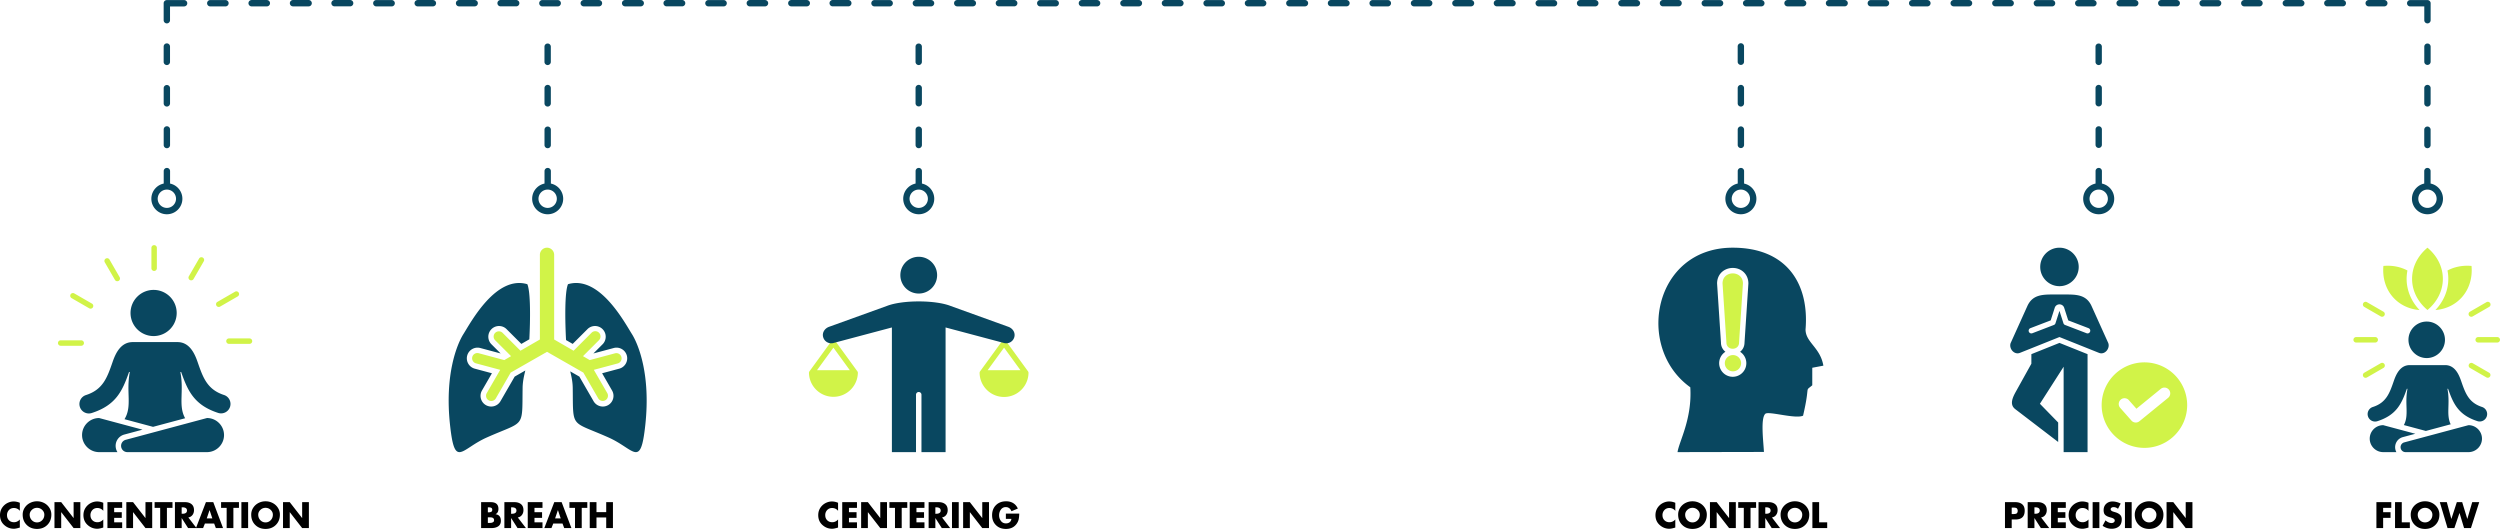
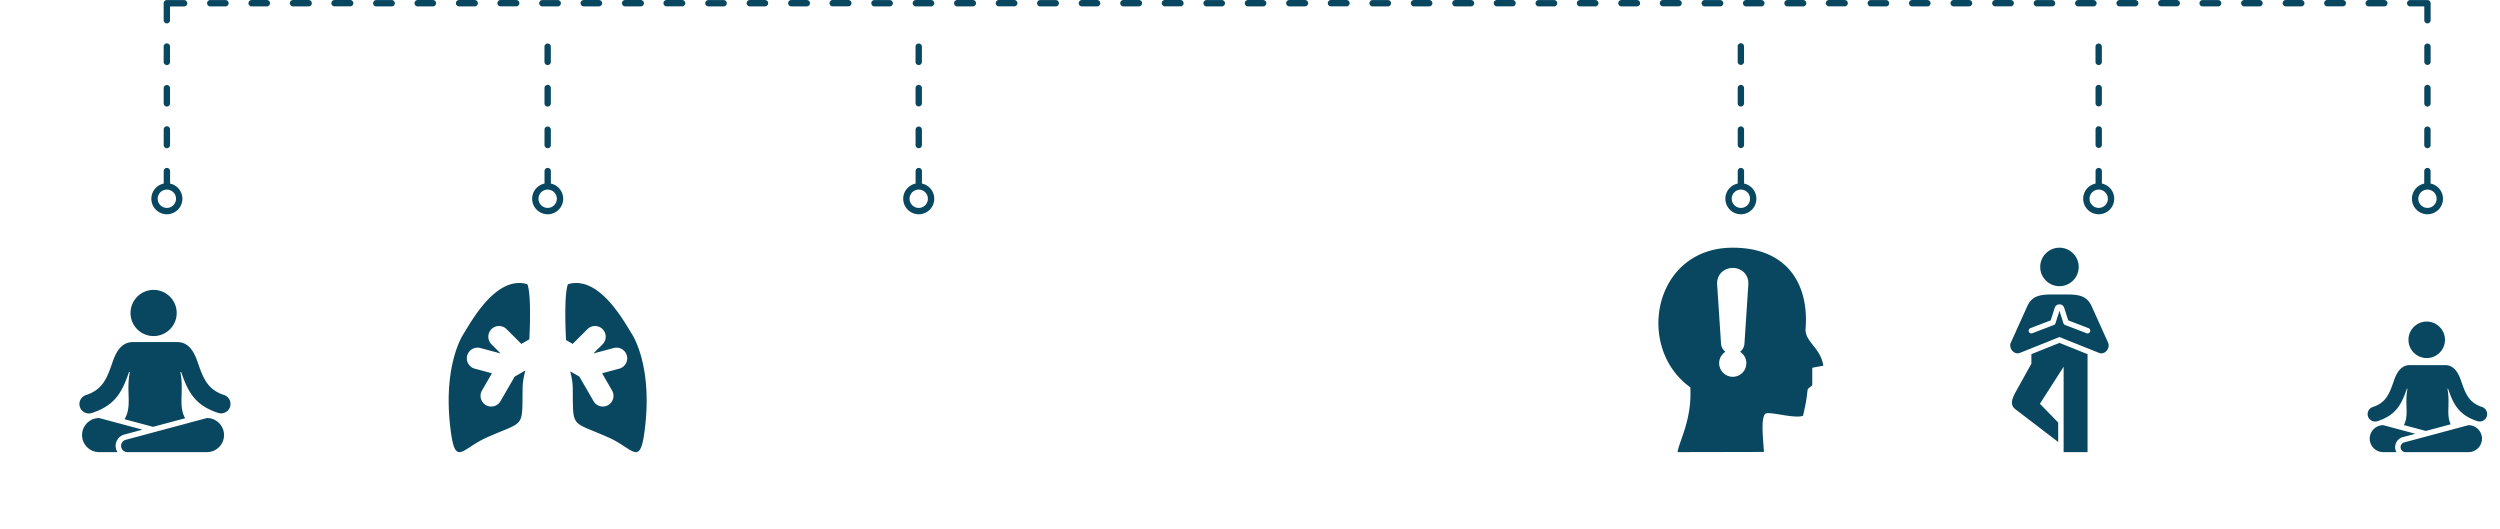
<svg xmlns="http://www.w3.org/2000/svg" viewBox="0 0 414.806 87.761">
  <path fill="#094760" fill-rule="evenodd" d="M395.588.004a.528.528 0 1 1 0 1.055h-2.544a.528.528 0 1 1 0-1.055h2.544zM28.21 3.378a.528.528 0 0 1-1.055 0V.54c0-.291.236-.527.527-.527h2.84a.528.528 0 1 1 0 1.055H28.21V3.38zm.009 27.08a2.566 2.566 0 0 1 1.317.731 2.567 2.567 0 0 1-.029 3.608 2.566 2.566 0 0 1-1.82.754c-.71 0-1.352-.288-1.818-.754v-.001h-.002a2.567 2.567 0 0 1-.754-1.819c0-.709.288-1.352.754-1.818l.002-.002a2.57 2.57 0 0 1 1.294-.7v-2.07a.528.528 0 0 1 1.056 0v2.071zm.542 1.445a1.515 1.515 0 0 0-1.074-.445 1.517 1.517 0 0 0-1.074 2.593 1.518 1.518 0 0 0 2.148 0c.275-.275.445-.655.445-1.074a1.517 1.517 0 0 0-.445-1.074zm-.55-21.636a.528.528 0 0 1-1.056 0V7.723a.527.527 0 1 1 1.055 0v2.544zm.002 6.888a.527.527 0 1 1-1.055 0V14.61a.528.528 0 0 1 1.055 0v2.544zm.003 6.888a.528.528 0 1 1-1.055 0v-2.544a.528.528 0 1 1 1.055 0v2.544zM58.074 0a.528.528 0 1 1 0 1.055h-2.543a.528.528 0 1 1 0-1.055h2.543zM37.41.009a.527.527 0 1 1 0 1.055h-2.543a.528.528 0 0 1 0-1.055h2.543zm6.888-.003a.528.528 0 0 1 0 1.055h-2.544a.528.528 0 1 1 0-1.056h2.544zm6.888-.003a.528.528 0 1 1 0 1.055h-2.543a.528.528 0 1 1 0-1.055h2.543zM85.626 0a.528.528 0 1 1 0 1.055h-2.543a.528.528 0 1 1 0-1.055h2.543zM64.962.009a.528.528 0 1 1 0 1.055h-2.543a.528.528 0 0 1 0-1.055h2.543zM71.85.006a.528.528 0 0 1 0 1.055h-2.543a.527.527 0 1 1 0-1.056h2.543zm6.888-.003a.528.528 0 1 1 0 1.055h-2.543a.528.528 0 1 1 0-1.055h2.543zM113.178 0a.527.527 0 1 1 0 1.055h-2.543a.528.528 0 1 1 0-1.055h2.543zM92.514.009a.528.528 0 1 1 0 1.055h-2.543a.528.528 0 0 1 0-1.055h2.543zm6.888-.003a.528.528 0 0 1 0 1.055H96.86a.528.528 0 1 1 0-1.056h2.543zm6.888-.003a.528.528 0 1 1 0 1.055h-2.543a.528.528 0 1 1 0-1.055h2.543zM140.73 0a.528.528 0 1 1 0 1.055h-2.543a.528.528 0 1 1 0-1.055h2.544zm-20.664.009a.527.527 0 1 1 0 1.055h-2.543a.528.528 0 0 1 0-1.055h2.543zm6.888-.003a.528.528 0 0 1 0 1.055h-2.543a.528.528 0 1 1 0-1.056h2.543zm6.889-.003a.528.528 0 1 1 0 1.055h-2.544a.527.527 0 1 1 0-1.055h2.544zM168.283 0a.527.527 0 1 1 0 1.055h-2.544a.527.527 0 1 1 0-1.055h2.544zm-20.664.009a.527.527 0 1 1 0 1.055h-2.544a.528.528 0 0 1 0-1.055h2.544zm6.887-.003a.528.528 0 0 1 0 1.055h-2.543a.528.528 0 1 1 0-1.056h2.544zm6.889-.003a.528.528 0 1 1 0 1.055h-2.544a.528.528 0 1 1 0-1.055h2.544zM195.835 0a.528.528 0 1 1 0 1.055h-2.544a.527.527 0 1 1 0-1.055h2.544zM175.17.009a.527.527 0 1 1 0 1.055h-2.544a.528.528 0 1 1 0-1.055h2.544zm6.888-.003a.528.528 0 0 1 0 1.055h-2.544a.528.528 0 1 1 0-1.056h2.544zm6.888-.003a.528.528 0 1 1 0 1.055h-2.544a.527.527 0 1 1 0-1.055h2.544zm214.352 3.375a.528.528 0 0 1-1.055 0V1.067h-2.312a.528.528 0 1 1 0-1.055h2.84c.291 0 .527.236.527.527v2.84zm-.528 28.08a1.516 1.516 0 0 0-1.518 1.52 1.514 1.514 0 0 0 1.518 1.517c.42 0 .8-.17 1.075-.443v-.001a1.518 1.518 0 0 0 0-2.149v.001a1.514 1.514 0 0 0-1.075-.445zm-1.82-.301a2.568 2.568 0 0 1 1.284-.698v-2.072a.527.527 0 1 1 1.056 0v2.068a2.57 2.57 0 0 1 1.3.702v.002a2.567 2.567 0 0 1 0 3.638v-.001h-.002a2.565 2.565 0 0 1-1.818.755 2.57 2.57 0 0 1-1.82-.754 2.566 2.566 0 0 1-.754-1.82 2.563 2.563 0 0 1 .755-1.82zm2.348-20.89a.528.528 0 0 1-1.055 0V7.723a.528.528 0 0 1 1.055 0v2.544zm-.002 6.888a.528.528 0 0 1-1.056 0V14.61a.527.527 0 1 1 1.055 0v2.544zm-.004 6.888a.528.528 0 1 1-1.055 0v-2.544a.528.528 0 0 1 1.055 0v2.544zM223.387 0a.528.528 0 1 1 0 1.055h-2.544a.527.527 0 1 1 0-1.055h2.544zm-20.664.009a.527.527 0 1 1 0 1.055h-2.544a.528.528 0 0 1 0-1.055h2.544zm6.888-.003a.528.528 0 0 1 0 1.055h-2.543a.528.528 0 1 1 0-1.056h2.543zm6.888-.003a.528.528 0 1 1 0 1.055h-2.544a.528.528 0 1 1 0-1.055h2.544zM250.939 0a.528.528 0 1 1 0 1.055h-2.543a.528.528 0 1 1 0-1.055h2.543zm-20.664.009a.527.527 0 1 1 0 1.055h-2.544a.528.528 0 0 1 0-1.055h2.544zm6.888-.003a.528.528 0 0 1 0 1.055h-2.544a.527.527 0 1 1 0-1.056h2.544zm6.888-.003a.528.528 0 1 1 0 1.055h-2.543a.528.528 0 1 1 0-1.055h2.543zM278.491 0a.528.528 0 1 1 0 1.055h-2.543a.528.528 0 1 1 0-1.055h2.543zm-20.664.009a.528.528 0 1 1 0 1.055h-2.543a.528.528 0 0 1 0-1.055h2.543zm6.888-.003a.528.528 0 0 1 0 1.055h-2.543a.528.528 0 1 1 0-1.056h2.543zm6.888-.003a.527.527 0 1 1 0 1.055h-2.543a.528.528 0 1 1 0-1.055h2.543zM306.043 0a.528.528 0 1 1 0 1.055H303.5a.528.528 0 1 1 0-1.055h2.543zM285.38.009a.528.528 0 1 1 0 1.055h-2.543a.528.528 0 0 1 0-1.055h2.543zm6.888-.003a.528.528 0 0 1 0 1.055h-2.543a.528.528 0 1 1 0-1.056h2.543zm6.888-.003a.528.528 0 1 1 0 1.055h-2.543a.528.528 0 1 1 0-1.055h2.543zM333.595 0a.528.528 0 1 1 0 1.055h-2.543a.528.528 0 0 1 0-1.055h2.543zm-20.664.009a.527.527 0 1 1 0 1.055h-2.543a.528.528 0 0 1 0-1.055h2.543zm6.888-.003a.528.528 0 0 1 0 1.055h-2.543a.528.528 0 1 1 0-1.056h2.543zm6.888-.003a.527.527 0 1 1 0 1.055h-2.543a.527.527 0 1 1 0-1.055h2.543zM361.147 0a.528.528 0 1 1 0 1.055h-2.543a.527.527 0 1 1 0-1.055h2.544zm-20.664.009a.527.527 0 1 1 0 1.055h-2.543a.528.528 0 0 1 0-1.055h2.543zm6.888-.003a.528.528 0 0 1 0 1.055h-2.543a.528.528 0 1 1 0-1.056h2.543zm6.889-.003a.528.528 0 1 1 0 1.055h-2.544a.528.528 0 1 1 0-1.055h2.544zM388.7 0a.528.528 0 1 1 0 1.055h-2.544a.527.527 0 1 1 0-1.055h2.544zm-20.664.009a.527.527 0 1 1 0 1.055h-2.544a.528.528 0 1 1 0-1.055h2.544zm6.888-.003a.528.528 0 0 1 0 1.055h-2.544a.528.528 0 1 1 0-1.056h2.544zm6.888-.003a.528.528 0 1 1 0 1.055h-2.544a.527.527 0 1 1 0-1.055h2.544zM151.916 30.456v-2.069a.527.527 0 1 1 1.055 0v2.071a2.566 2.566 0 0 1 1.317.73c.449.464.725 1.095.725 1.789 0 .71-.288 1.354-.754 1.82a2.567 2.567 0 0 1-1.82.754c-.71 0-1.352-.289-1.818-.754l-.001-.001a2.566 2.566 0 0 1-.755-1.819c0-.71.288-1.352.754-1.818l.002-.002a2.569 2.569 0 0 1 1.295-.7zm1.597 1.447a1.515 1.515 0 0 0-1.074-.445 1.516 1.516 0 0 0-1.074 2.593 1.517 1.517 0 0 0 2.148 0c.274-.275.444-.655.444-1.074a1.517 1.517 0 0 0-.444-1.074zm-.55-21.636a.528.528 0 1 1-1.056 0V7.723a.528.528 0 0 1 1.055 0v2.544zm.002 6.888a.528.528 0 0 1-1.055 0V14.61a.527.527 0 1 1 1.055 0v2.544zm.003 6.888a.528.528 0 1 1-1.055 0v-2.544a.528.528 0 0 1 1.055 0v2.544zm135.36 6.413v-2.069a.528.528 0 0 1 1.056 0v2.071a2.565 2.565 0 0 1 1.317.73 2.569 2.569 0 0 1-.03 3.609 2.566 2.566 0 0 1-1.82.754 2.567 2.567 0 0 1-1.817-.754l-.001-.001h-.001a2.567 2.567 0 0 1-.754-1.819c0-.71.288-1.352.754-1.818l.002-.002a2.57 2.57 0 0 1 1.294-.7zm1.598 1.447a1.516 1.516 0 0 0-1.074-.445 1.517 1.517 0 0 0-1.074 2.593h-.001a1.518 1.518 0 0 0 2.149 0c.274-.275.444-.655.444-1.074a1.517 1.517 0 0 0-.444-1.074zm-.551-21.636a.528.528 0 0 1-1.055 0V7.723a.528.528 0 1 1 1.055 0v2.544zm.003 6.888a.527.527 0 1 1-1.055 0V14.61a.527.527 0 1 1 1.055 0v2.544zm.003 6.888a.528.528 0 0 1-1.056 0v-2.544a.528.528 0 1 1 1.056 0v2.544zm58.318 6.413v-2.069a.527.527 0 1 1 1.055 0v2.071a2.565 2.565 0 0 1 1.317.73c.449.464.725 1.095.725 1.789 0 .71-.288 1.354-.754 1.82a2.566 2.566 0 0 1-1.82.754 2.568 2.568 0 0 1-1.818-.754v-.001h-.002a2.567 2.567 0 0 1-.754-1.819c0-.71.288-1.352.754-1.818l.002-.002a2.569 2.569 0 0 1 1.295-.7zm1.597 1.447a1.515 1.515 0 0 0-1.074-.445 1.516 1.516 0 0 0-1.518 1.519 1.517 1.517 0 0 0 1.519 1.518 1.514 1.514 0 0 0 1.519-1.518 1.517 1.517 0 0 0-.446-1.074zm-.55-21.636a.528.528 0 0 1-1.056 0V7.723a.528.528 0 0 1 1.055 0v2.544zm.002 6.888a.528.528 0 0 1-1.055 0V14.61a.527.527 0 1 1 1.055 0v2.544zm.003 6.888a.528.528 0 0 1-1.055 0v-2.544a.528.528 0 1 1 1.055 0v2.544zM90.348 30.456v-2.069a.527.527 0 1 1 1.055 0v2.071a2.566 2.566 0 0 1 1.317.73c.449.464.725 1.095.725 1.789 0 .71-.288 1.354-.754 1.82a2.567 2.567 0 0 1-3.638 0v-.001h-.002a2.566 2.566 0 0 1-.754-1.819c0-.71.288-1.352.754-1.818l.002-.002a2.57 2.57 0 0 1 1.295-.7zm1.597 1.447a1.514 1.514 0 0 0-1.074-.445 1.516 1.516 0 0 0-1.074 2.593 1.517 1.517 0 0 0 2.148 0c.275-.275.445-.655.445-1.074a1.517 1.517 0 0 0-.445-1.074zm-.55-21.636a.528.528 0 1 1-1.056 0V7.723a.528.528 0 0 1 1.055 0v2.544zm.002 6.888a.527.527 0 1 1-1.055 0V14.61a.527.527 0 1 1 1.055 0v2.544zm.003 6.888a.528.528 0 1 1-1.055 0v-2.544a.528.528 0 0 1 1.055 0v2.544zM34.343 69.36l-4.474 1.2-9.006 2.413c-.508.135-.831.62-.763 1.14.07.521.507.905 1.032.905h13.21c1.557 0 2.83-1.273 2.83-2.829s-1.273-2.829-2.83-2.829zm-3.626.036-5.323 1.426-4.736-1.269c1.313-2.146.243-4.481.875-7.768 0-.078-.11-.097-.135-.024-1.087 3.095-2.154 5.475-6.177 6.767a1.564 1.564 0 0 1-.957-2.979c2.834-.91 3.523-2.904 4.42-5.497.5-1.449 1.364-3.291 3.331-3.291h7.437c1.967 0 2.83 1.842 3.33 3.29.897 2.594 1.587 4.588 4.42 5.498a1.565 1.565 0 0 1-.956 2.979c-4.023-1.292-5.09-3.672-6.177-6.767-.026-.073-.135-.054-.135.024.617 3.207-.387 5.507.783 7.61zm-5.142-21.294a3.83 3.83 0 1 0 0 7.658 3.83 3.83 0 0 0 0-7.658zM23.647 71.29l-3.018.809a1.94 1.94 0 0 0-1.425 2.132c.038.289.137.555.283.787h-3.042c-1.556 0-2.829-1.273-2.829-2.829s1.273-2.828 2.829-2.828l7.201 1.93zm53.24-15.852c-1.061 1.694-3.125 6.694-2.216 15.072.79 7.29 1.787 3.997 6.087 2.084 6.377-2.838 5.867-1.401 5.954-8.2.014-1.1.227-1.992.451-2.919l-1.765 1.01-2.358 4.084a1.775 1.775 0 0 1-2.424.647 1.776 1.776 0 0 1-.646-2.422l1.652-2.861-2.849-.763a1.78 1.78 0 0 1-1.255-2.172 1.78 1.78 0 0 1 2.172-1.256l3.379.905L81.5 57.08a1.776 1.776 0 0 1 2.51-2.51l2.494 2.492 1.325-.765c.167-3.247.225-7.82-.33-9.141-5.162-1.53-9.296 6.18-10.612 8.283zm27.969 0c1.06 1.694 3.124 6.694 2.215 15.072-.79 7.29-1.787 3.997-6.087 2.084-6.376-2.838-5.867-1.401-5.954-8.2-.013-1.044-.204-1.899-.416-2.775l1.514.866 2.358 4.084a1.775 1.775 0 0 0 2.423.647 1.776 1.776 0 0 0 .646-2.422l-1.651-2.861 2.848-.763a1.78 1.78 0 0 0 1.256-2.172 1.78 1.78 0 0 0-2.173-1.256l-3.378.905 1.569-1.568a1.776 1.776 0 0 0-2.51-2.51l-2.494 2.492-1.102-.636c-.172-3.254-.239-7.931.323-9.27 5.162-1.53 9.296 6.18 10.613 8.283zm197.682 5.234c-.515-3.045-2.958-3.85-2.958-6.013.638-7.703-3.216-13.562-12.08-13.562-13.177 0-16.237 16.584-7.042 23.162.33 5.265-1.87 8.993-2.116 10.759l14.336-.03c-.102-1.862-.578-5.596.23-6.33.535-.488 4.94.894 6.261.316 1.255-5.372.176-3.9 1.527-5.048V61.02l1.842-.348zm-13.817-2.303a2.253 2.253 0 0 1-1.22 4.148 2.254 2.254 0 0 1-1.217-4.151 1.893 1.893 0 0 1-.736-1.498l-.644-9.808v-.03c0-.935.435-1.765 1.258-2.228a2.734 2.734 0 0 1 1.338-.344c1.47 0 2.597 1.076 2.597 2.572v.03l-.644 9.808c-.009.6-.264 1.144-.732 1.5zm48.329.393v1.587l-2.539 4.566c-.585 1.052-1.125 2.204-.138 2.967l7.125 5.453v-3.23l-3.032-3.11c1.313-2.05 2.624-4.099 3.937-6.147v14.17h3.969V58.762l-4.661-1.867-4.661 1.867z" />
  <path fill="#094760" fill-rule="evenodd" d="M341.71 48.86h-.827c-1.945 0-3.627-.01-4.503 1.93l-2.77 6.135c-.324.905.602 2.047 1.598 1.6l6.503-2.604 6.502 2.604c.997.447 1.923-.695 1.598-1.6l-2.769-6.134c-.876-1.94-2.559-1.93-4.503-1.93h-.828zm4.823 5.59a.45.45 0 0 1-.322.842l-3.57-1.372a.45.45 0 0 1-.269-.282l-.661-2.061-.661 2.061a.45.45 0 0 1-.293.292l-3.547 1.362a.45.45 0 0 1-.321-.842l3.368-1.292.67-2.09a.807.807 0 0 1 .341-.443.836.836 0 0 1 .886 0 .806.806 0 0 1 .341.444l.67 2.089 3.368 1.292zm-4.823-6.967c1.76 0 3.194-1.434 3.194-3.193s-1.435-3.192-3.193-3.192-3.193 1.434-3.193 3.192 1.435 3.193 3.193 3.193zm60.936 11.927c1.668 0 3.028-1.36 3.028-3.028s-1.36-3.028-3.028-3.028-3.028 1.36-3.028 3.028 1.36 3.028 3.028 3.028zm3.977 10.99c-.783-1.617-.06-3.397-.53-5.847 0-.061.087-.076.107-.018.86 2.447 1.704 4.33 4.885 5.35a1.237 1.237 0 0 0 .756-2.355c-2.24-.72-2.786-2.297-3.495-4.347-.396-1.145-1.078-2.602-2.634-2.602h-5.88c-1.557 0-2.239 1.457-2.635 2.602-.709 2.05-1.254 3.628-3.495 4.347a1.237 1.237 0 1 0 .756 2.356c3.182-1.022 4.026-2.904 4.885-5.351.02-.058.107-.043.107.018-.483 2.514.291 4.323-.595 5.974l3.648.977 4.12-1.104zm-5.867 1.572-5.33-1.428c-1.23 0-2.237 1.006-2.237 2.237s1.007 2.237 2.237 2.237h2.187a1.732 1.732 0 0 1 1.073-2.492l2.07-.554z" />
  <path fill="#094760" fill-rule="evenodd" d="m409.58 70.544-3.538.948-7.122 1.908a.819.819 0 0 0-.603.902.82.82 0 0 0 .816.716h10.447c1.23 0 2.237-1.007 2.237-2.237s-1.007-2.237-2.237-2.237z" />
-   <path fill="#d1f348" fill-rule="evenodd" d="M26.027 44.505a.452.452 0 1 1-.904 0v-3.408a.453.453 0 0 1 .904 0v3.407zM19.858 46a.451.451 0 0 1-.78.452l-1.704-2.95a.452.452 0 0 1 .781-.453L19.858 46zm-4.592 4.38a.451.451 0 0 1-.452.78l-2.951-1.703a.451.451 0 0 1 .452-.78l2.951 1.703zm-1.789 6.087a.452.452 0 0 1 0 .905H10.07a.452.452 0 1 1 0-.905h3.407zm18.638-10.173a.451.451 0 1 1-.78-.453l1.703-2.95a.451.451 0 0 1 .78.452l-1.703 2.95zm4.38 4.592a.452.452 0 0 1-.452-.78l2.95-1.704a.451.451 0 0 1 .453.78l-2.951 1.704zm1.495 6.169a.452.452 0 0 1 0-.904h3.407a.452.452 0 1 1 0 .904H37.99zm64.08 1.561a.87.87 0 0 1 .449 1.68l-3.988 1.068 2.242 3.882a.869.869 0 0 1-1.503.871l-2.48-4.296-6.027-3.446-6.026 3.446-2.48 4.296a.869.869 0 0 1-1.504-.87l2.242-3.883-3.987-1.068a.87.87 0 1 1 .449-1.68l4.22 1.131 1.117-.654-2.654-2.654a.871.871 0 0 1 1.231-1.231l2.984 2.984 3.224-1.862V42.282a1.184 1.184 0 0 1 2.368 0V56.33l3.224 1.862 2.984-2.984a.871.871 0 0 1 1.232 1.232l-2.654 2.653 1.116.654 4.22-1.131zm40.27 3.256a4.059 4.059 0 0 1-8.116 0c0-.109.039-.208.103-.286l3.59-4.937a.452.452 0 0 1 .736.007l3.585 4.93a.452.452 0 0 1 .103.286zm-6.776-.452H141l-2.719-3.738-2.718 3.738zm33.75 0-2.718-3.738-2.72 3.738h5.438zm-6.675.166 3.586-4.93a.452.452 0 0 1 .736-.007l3.59 4.937a.45.45 0 0 1 .103.286 4.059 4.059 0 0 1-8.117 0c0-.109.039-.208.102-.286zm193.167-1.462a7.094 7.094 0 1 1 0 14.188 7.094 7.094 0 0 1 0-14.188zm-4.019 7.547 1.867 2.113a.96.96 0 0 0 1.326.109l4.73-3.857a.962.962 0 1 0-1.213-1.492l-4.016 3.273-1.254-1.42a.961.961 0 1 0-1.44 1.274zm50.984-26.574c-3.404 2.843-3.404 7.496 0 10.339 3.406-2.843 3.406-7.496 0-10.339zm7.31 3.029c.357 3.967-2.26 7.025-5.997 7.319 1.79-1.877 2.46-4.285 2.01-6.56 1.135-.607 2.497-.893 3.988-.76zm-10.632.759c-.45 2.275.22 4.683 2.01 6.56-3.737-.294-6.355-3.351-5.998-7.32 1.491-.134 2.853.152 3.988.76zm10.369 16.158a.451.451 0 0 1 .452-.78l2.741 1.582a.451.451 0 0 1-.452.78l-2.74-1.582zm-15.714-5.114a.452.452 0 0 1 0 .905h-3.165a.452.452 0 0 1 0-.905h3.165zm1.37-4.209a.451.451 0 0 1-.451.781l-2.742-1.583a.451.451 0 0 1 .453-.78l2.74 1.582zm-.452 8.542a.451.451 0 0 1 .453.781l-2.741 1.583a.451.451 0 0 1-.453-.781l2.741-1.583zm16.166-3.428a.452.452 0 0 1 0-.905h3.165a.452.452 0 1 1 0 .905h-3.165zm-.918-4.333a.451.451 0 0 1-.452-.781l2.74-1.582a.451.451 0 0 1 .453.78l-2.741 1.583zm-121.721 4.333c0 1.378-2.097 1.378-2.097 0l-.644-9.804c0-2.224 3.384-2.224 3.384 0l-.643 9.804zm-1.049 2.08a1.35 1.35 0 1 1 0 2.699 1.35 1.35 0 0 1 0-2.699z" />
-   <path fill="#094760" fill-rule="evenodd" d="M152.439 42.605a3.05 3.05 0 1 0 0 6.101 3.05 3.05 0 0 0 0-6.101zm-5.318 8.17-9.558 3.449c-.723.26-1.184.961-.985 1.704a1.393 1.393 0 0 0 1.704.986l9.703-2.581v20.685h4.001v-9.525a.452.452 0 0 1 .905 0v9.525h4.002V54.333l9.702 2.581a1.393 1.393 0 0 0 1.705-.986c.199-.743-.263-1.444-.986-1.704l-9.558-3.448c-2.561-1.02-8.073-1.02-10.635 0z" />
-   <path d="M3.29 83.421v1.34a1.132 1.132 0 0 0-.43-.35 1.268 1.268 0 0 0-.55-.123c-.34 0-.615.115-.828.342a1.204 1.204 0 0 0-.319.85c0 .342.108.623.322.841s.496.328.841.328c.183 0 .36-.04.53-.122s.316-.194.434-.335v1.34c-.433.134-.763.2-.986.2-.612 0-1.15-.21-1.614-.632-.46-.415-.69-.956-.69-1.625 0-.617.21-1.14.633-1.575a2.33 2.33 0 0 1 .753-.51c.288-.123.583-.185.884-.185.33 0 .67.072 1.02.216zm1.689.032a2.52 2.52 0 0 1 1.163-.277c.414 0 .801.093 1.163.277.361.184.653.448.878.79.224.342.337.724.337 1.146 0 .695-.224 1.265-.671 1.708-.447.442-1.016.664-1.707.664-.693 0-1.262-.222-1.708-.664-.448-.443-.67-1.013-.67-1.708 0-.422.112-.804.336-1.147.224-.341.517-.605.879-.789zm2.018 1.149a1.202 1.202 0 0 0-.855-.342 1.2 1.2 0 0 0-.856.342c-.24.228-.36.492-.36.793 0 .364.119.67.354.915s.523.368.861.368c.338 0 .625-.123.86-.368.237-.245.354-.551.354-.915 0-.301-.119-.565-.358-.793zm2.041 3.016v-4.3h1.117l2.047 2.63h.012v-2.63h1.117v4.3h-1.117l-2.047-2.634h-.012v2.634H9.038zm8.097-4.197v1.34a1.132 1.132 0 0 0-.43-.35 1.268 1.268 0 0 0-.55-.123c-.34 0-.615.115-.828.342a1.2 1.2 0 0 0-.32.85c0 .342.108.623.323.841s.495.328.841.328c.183 0 .36-.04.53-.122s.316-.194.434-.335v1.34c-.434.134-.763.2-.986.2-.613 0-1.15-.21-1.615-.632-.46-.415-.69-.956-.69-1.625 0-.617.212-1.14.634-1.575a2.33 2.33 0 0 1 .752-.51c.289-.123.583-.185.884-.185.33 0 .671.072 1.02.216zm3.136.845h-1.329v.718h1.261v.947h-1.26v.741h1.328v.946h-2.446v-4.3h2.446v.948zm.689 3.352v-4.3h1.118l2.047 2.63h.012v-2.63h1.117v4.3h-1.117l-2.047-2.634h-.012v2.634h-1.117zm6.734-3.352v3.352h-1.117v-3.352h-.924v-.948h2.965v.948h-.924zm3.553 1.591 1.352 1.761h-1.392l-1.055-1.653h-.011v1.653h-1.117v-4.3h1.67c.449 0 .81.11 1.083.332s.41.551.41.992c0 .307-.081.574-.247.798a1.055 1.055 0 0 1-.693.417zm-1.106-1.683v1.072h.108c.517 0 .775-.178.775-.536s-.258-.536-.775-.536h-.108z" />
-   <path d="M35.535 86.871h-1.539l-.297.747h-1.185l1.653-4.3h1.22l1.62 4.3h-1.193l-.279-.747zm-.302-.855-.456-1.368h-.011l-.462 1.368h.93zm3.49-1.75v3.352h-1.117v-3.352h-.924v-.948h2.965v.948h-.924zm2.446-.947v4.3h-1.117v-4.3h1.117zm1.729.134c.36-.184.747-.277 1.163-.277.414 0 .801.093 1.163.277.361.184.653.448.878.79.224.342.337.724.337 1.146 0 .695-.224 1.265-.671 1.708-.447.442-1.016.664-1.707.664-.693 0-1.262-.222-1.708-.664-.448-.443-.67-1.013-.67-1.708 0-.422.112-.804.336-1.147.224-.341.517-.605.879-.789zm2.018 1.149a1.202 1.202 0 0 0-.856-.342 1.2 1.2 0 0 0-.855.342c-.24.228-.36.492-.36.793 0 .364.119.67.354.915s.523.368.861.368c.338 0 .625-.123.86-.368.237-.245.354-.551.354-.915 0-.301-.119-.565-.358-.793zm2.041 3.016v-4.3h1.117l2.047 2.63h.012v-2.63h1.117v4.3h-1.117l-2.047-2.634h-.012v2.634h-1.117zm92.096-4.197v1.34a1.132 1.132 0 0 0-.43-.35 1.268 1.268 0 0 0-.55-.123c-.34 0-.615.115-.827.342a1.2 1.2 0 0 0-.32.85c0 .342.108.623.323.841s.495.328.84.328c.183 0 .36-.04.53-.122s.316-.194.434-.335v1.34c-.433.134-.762.2-.986.2-.612 0-1.15-.21-1.614-.632-.46-.415-.69-.956-.69-1.625 0-.617.211-1.14.633-1.575a2.33 2.33 0 0 1 .753-.51c.288-.123.583-.185.884-.185.33 0 .67.072 1.02.216zm3.137.845h-1.33v.718h1.261v.947h-1.26v.741h1.329v.946h-2.446v-4.3h2.446v.948zm.69 3.352v-4.3h1.117l2.046 2.63h.012v-2.63h1.117v4.3h-1.117l-2.047-2.634h-.011v2.634h-1.118zm6.733-3.352v3.352h-1.117v-3.352h-.924v-.948h2.965v.948h-.924zm3.775 0h-1.329v.718h1.26v.947h-1.26v.741h1.33v.946h-2.447v-4.3h2.446v.948zm2.914 1.591 1.352 1.761h-1.392l-1.055-1.653h-.011v1.653h-1.117v-4.3h1.67c.449 0 .81.11 1.083.332s.41.551.41.992c0 .307-.081.574-.247.798a1.055 1.055 0 0 1-.693.417zm-1.106-1.683v1.072h.108c.517 0 .776-.178.776-.536s-.26-.536-.776-.536h-.108zm3.877-.855v4.3h-1.117v-4.3h1.117zm.73 4.299v-4.3h1.117l2.047 2.63h.012v-2.63h1.117v4.3h-1.117l-2.047-2.634h-.012v2.634h-1.117zm7.093-2.4h2.219c-.008.372-.04.687-.095.946-.055.259-.17.51-.345.753-.403.563-.994.844-1.773.844-.677 0-1.228-.21-1.653-.63s-.639-.967-.639-1.64c0-.695.215-1.255.644-1.68.43-.423.993-.635 1.688-.635.448 0 .838.102 1.169.303s.587.502.77.9l-1.061.445c-.08-.213-.2-.38-.36-.502a.916.916 0 0 0-.57-.182.956.956 0 0 0-.817.41c-.2.274-.3.59-.3.947s.102.671.305.94c.204.271.48.406.83.406.25 0 .458-.065.62-.194a.756.756 0 0 0 .28-.553h-.912v-.878zm-85.348 2.4h-1.721v-4.3h1.596c.852 0 1.278.374 1.278 1.119 0 .426-.159.719-.474.878v.011c.585.077.878.44.878 1.095 0 .217-.044.404-.131.565a.964.964 0 0 1-.356.372c-.15.09-.314.156-.49.198s-.37.062-.58.062zm-.604-3.444v.833h.126a.952.952 0 0 0 .438-.086c.11-.056.166-.167.166-.331 0-.095-.018-.172-.054-.23s-.09-.101-.162-.126a.973.973 0 0 0-.2-.048 1.895 1.895 0 0 0-.234-.012h-.08zm0 1.665v.924h.328c.032 0 .094-.004.185-.012a.676.676 0 0 0 .203-.039c.043-.02.094-.045.154-.077a.276.276 0 0 0 .125-.132.48.48 0 0 0 .037-.196.627.627 0 0 0-.018-.155.247.247 0 0 0-.06-.113 4.11 4.11 0 0 0-.076-.083.22.22 0 0 0-.112-.056 2.182 2.182 0 0 1-.116-.035.545.545 0 0 0-.14-.02l-.131-.006h-.38zm4.966.018 1.352 1.761h-1.391l-1.055-1.653h-.012v1.653h-1.117v-4.3h1.67c.45 0 .81.11 1.084.332s.41.551.41.992c0 .307-.082.574-.248.798a1.055 1.055 0 0 1-.692.417zm-1.106-1.683v1.072h.109c.516 0 .775-.178.775-.536s-.259-.536-.775-.536h-.109zm5.206.092h-1.329v.718h1.26v.947h-1.26v.741h1.33v.946h-2.447v-4.3h2.446v.948zm3.325 2.605h-1.54l-.297.747h-1.185l1.653-4.3h1.221l1.62 4.3h-1.193l-.28-.747zm-.302-.855-.456-1.368h-.012l-.462 1.368h.93zm3.489-1.75v3.352h-1.117v-3.352h-.924v-.948h2.965v.948h-.924zm2.446.713h1.615v-1.66h1.117v4.3h-1.117v-1.762h-1.615v1.761h-1.117v-4.3h1.117v1.66zm179.002-1.558v1.34a1.132 1.132 0 0 0-.431-.35 1.268 1.268 0 0 0-.55-.123c-.339 0-.614.115-.827.342a1.2 1.2 0 0 0-.32.85c0 .342.108.623.323.841s.495.328.84.328a1.284 1.284 0 0 0 .964-.456v1.34c-.433.133-.762.2-.985.2-.613 0-1.15-.211-1.615-.633-.46-.415-.69-.956-.69-1.625 0-.617.212-1.14.634-1.575a2.33 2.33 0 0 1 .752-.51c.289-.123.583-.185.884-.185.33 0 .671.072 1.02.216zm1.688.032a2.52 2.52 0 0 1 1.163-.277c.414 0 .802.093 1.163.277.362.184.654.448.878.79.225.342.337.724.337 1.146 0 .695-.223 1.265-.67 1.708-.447.442-1.016.664-1.708.664s-1.261-.222-1.708-.664c-.447-.443-.67-1.013-.67-1.708 0-.422.113-.804.336-1.147.225-.341.518-.605.88-.789zm2.019 1.149a1.202 1.202 0 0 0-.856-.342 1.2 1.2 0 0 0-.855.342c-.24.228-.36.492-.36.793 0 .364.119.67.354.915s.522.368.861.368c.338 0 .625-.123.86-.368.237-.245.354-.551.354-.915 0-.301-.119-.565-.358-.793zm2.041 3.016v-4.3h1.117l2.047 2.63h.012v-2.63h1.117v4.3h-1.117l-2.047-2.634h-.012v2.634h-1.117zm6.733-3.352v3.352h-1.117v-3.352h-.924v-.948h2.965v.948h-.924zm3.553 1.591 1.351 1.761h-1.391l-1.055-1.653h-.011v1.653h-1.118v-4.3h1.671c.448 0 .81.11 1.083.332s.41.551.41.992c0 .307-.082.574-.248.798a1.055 1.055 0 0 1-.692.417zm-1.107-1.683v1.072h.109c.517 0 .775-.178.775-.536s-.259-.536-.775-.536h-.108zm3.759-.721a2.52 2.52 0 0 1 1.163-.277c.414 0 .802.093 1.163.277.362.184.654.448.878.79.225.342.337.724.337 1.146 0 .695-.223 1.265-.67 1.708-.447.442-1.016.664-1.708.664s-1.261-.222-1.708-.664c-.447-.443-.67-1.013-.67-1.708 0-.422.113-.804.336-1.147.225-.341.518-.605.88-.789zm2.019 1.149a1.202 1.202 0 0 0-.856-.342 1.2 1.2 0 0 0-.855.342c-.24.228-.36.492-.36.793 0 .364.119.67.354.915s.522.368.861.368c.338 0 .625-.123.86-.368.237-.245.354-.551.354-.915 0-.301-.119-.565-.358-.793zm3.158-1.283v3.353h1.34v.946h-2.457v-4.3h1.117zm30.837 4.299v-4.3h1.71c.483 0 .864.118 1.143.351.28.235.42.589.42 1.064 0 .973-.507 1.46-1.523 1.46h-.633v1.425h-1.117zm1.117-3.398v1.072h.189c.106 0 .187 0 .242-.003s.125-.012.21-.03a.469.469 0 0 0 .192-.081.446.446 0 0 0 .11-.154.585.585 0 0 0 .05-.257.655.655 0 0 0-.047-.265.461.461 0 0 0-.108-.162.382.382 0 0 0-.185-.083 1.486 1.486 0 0 0-.21-.031 4.141 4.141 0 0 0-.254-.006h-.189zm4.876 1.637 1.352 1.761h-1.392l-1.055-1.653h-.011v1.653h-1.118v-4.3h1.671c.449 0 .81.11 1.083.332s.41.551.41.992c0 .307-.081.574-.247.798a1.055 1.055 0 0 1-.693.417zm-1.106-1.683v1.072h.108c.517 0 .775-.178.775-.536s-.258-.536-.775-.536h-.108zm5.206.092h-1.33v.718h1.261v.947h-1.26v.741h1.329v.946h-2.447v-4.3h2.447v.948zm3.762-.845v1.34a1.132 1.132 0 0 0-.43-.35 1.268 1.268 0 0 0-.55-.123c-.339 0-.614.115-.827.342a1.2 1.2 0 0 0-.32.85c0 .342.108.623.323.841s.495.328.84.328c.183 0 .36-.04.53-.122s.316-.194.435-.335v1.34c-.434.134-.763.2-.987.2-.612 0-1.15-.21-1.614-.632-.46-.415-.69-.956-.69-1.625 0-.617.211-1.14.633-1.575a2.33 2.33 0 0 1 .753-.51c.288-.123.583-.185.884-.185.33 0 .67.072 1.02.216zm1.808-.102v4.3h-1.117v-4.3h1.117zm3.535.24-.444.866a1.14 1.14 0 0 0-.741-.285.596.596 0 0 0-.328.097.3.3 0 0 0-.152.262.28.28 0 0 0 .095.205.582.582 0 0 0 .177.126c.054.023.13.05.224.08l.285.085c.335.099.596.239.782.42.186.18.279.432.279.755 0 .52-.148.906-.444 1.157-.32.27-.727.406-1.22.406-.54 0-1.044-.165-1.512-.49l.48-.902c.338.297.669.445.992.445.144 0 .27-.037.379-.111s.162-.182.162-.322c0-.195-.18-.345-.541-.451l-.138-.04a4.3 4.3 0 0 1-.484-.16c-.118-.049-.236-.119-.354-.208s-.2-.202-.25-.339a1.528 1.528 0 0 1-.075-.508c0-.433.139-.782.417-1.046.277-.264.633-.396 1.066-.396.216 0 .448.032.693.097s.463.15.652.257zm1.825-.24v4.3h-1.117v-4.3h1.117zm1.727.134a2.528 2.528 0 0 1 1.164-.277c.414 0 .802.093 1.163.277.361.184.653.448.878.79.225.342.337.724.337 1.146 0 .695-.224 1.265-.671 1.708-.446.442-1.016.664-1.707.664-.692 0-1.262-.222-1.708-.664-.447-.443-.67-1.013-.67-1.708 0-.422.112-.804.336-1.147.225-.341.518-.605.879-.789zm2.02 1.149a1.202 1.202 0 0 0-.856-.342 1.2 1.2 0 0 0-.856.342c-.239.228-.359.492-.359.793 0 .364.118.67.354.915s.522.368.86.368c.339 0 .626-.123.861-.368.237-.245.354-.551.354-.915 0-.301-.12-.565-.359-.793zm2.041 3.016v-4.3h1.118l2.047 2.63h.011v-2.63h1.117v4.3h-1.117l-2.047-2.634h-.011v2.634h-1.118zm37.287-3.352h-1.352v.718h1.227v.947h-1.227v1.687h-1.117v-4.3h2.469v.948zm1.739-.947v3.353h1.34v.946h-2.457v-4.3h1.117zm2.703.134a2.52 2.52 0 0 1 1.163-.277c.414 0 .802.093 1.163.277.361.184.653.448.878.79.225.342.337.724.337 1.146 0 .695-.224 1.265-.67 1.708-.447.442-1.017.664-1.708.664-.692 0-1.262-.222-1.708-.664-.447-.443-.67-1.013-.67-1.708 0-.422.112-.804.336-1.147.225-.341.518-.605.879-.789zm2.019 1.149a1.202 1.202 0 0 0-.856-.342 1.2 1.2 0 0 0-.856.342c-.239.228-.359.492-.359.793 0 .364.118.67.354.915s.522.368.86.368c.339 0 .626-.123.861-.368.237-.245.354-.551.354-.915 0-.301-.12-.565-.359-.793zm2.753-1.283.746 2.777h.012l.902-2.778h.89l.843 2.778h.01l.811-2.778h1.163l-1.374 4.3h-1.14l-.753-2.492h-.012l-.844 2.492h-1.135l-1.283-4.3h1.164z" />
</svg>